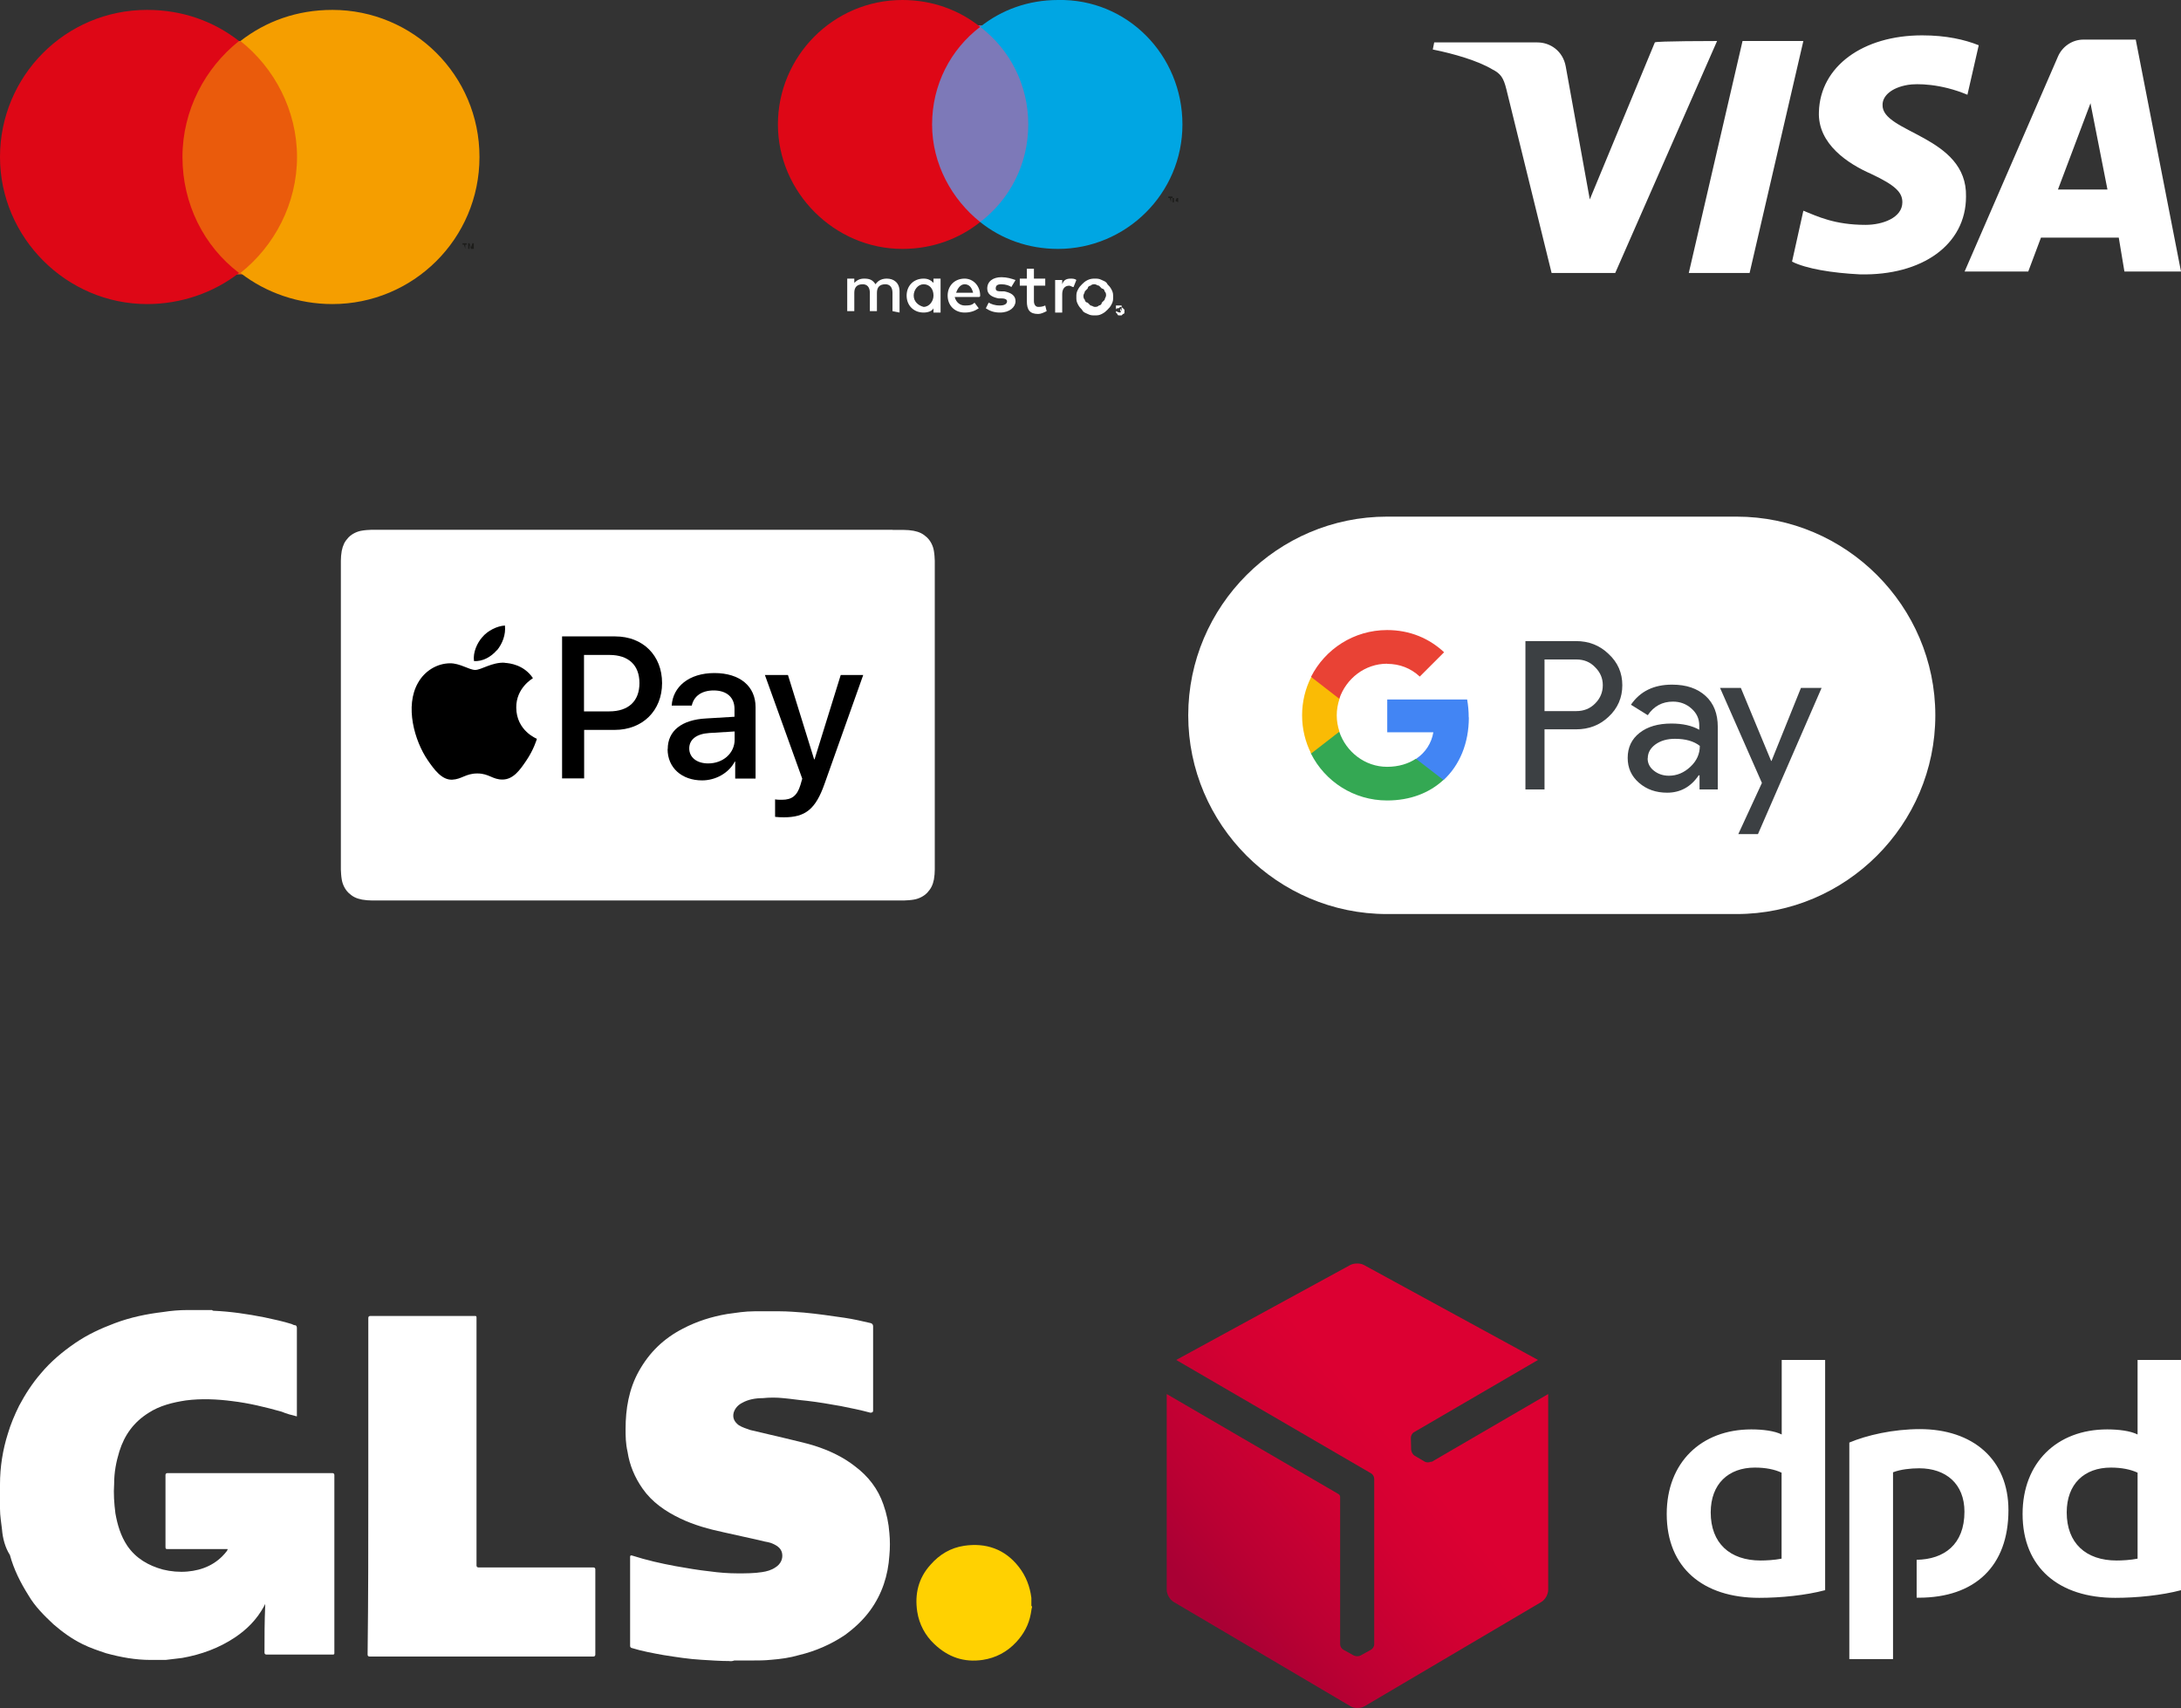
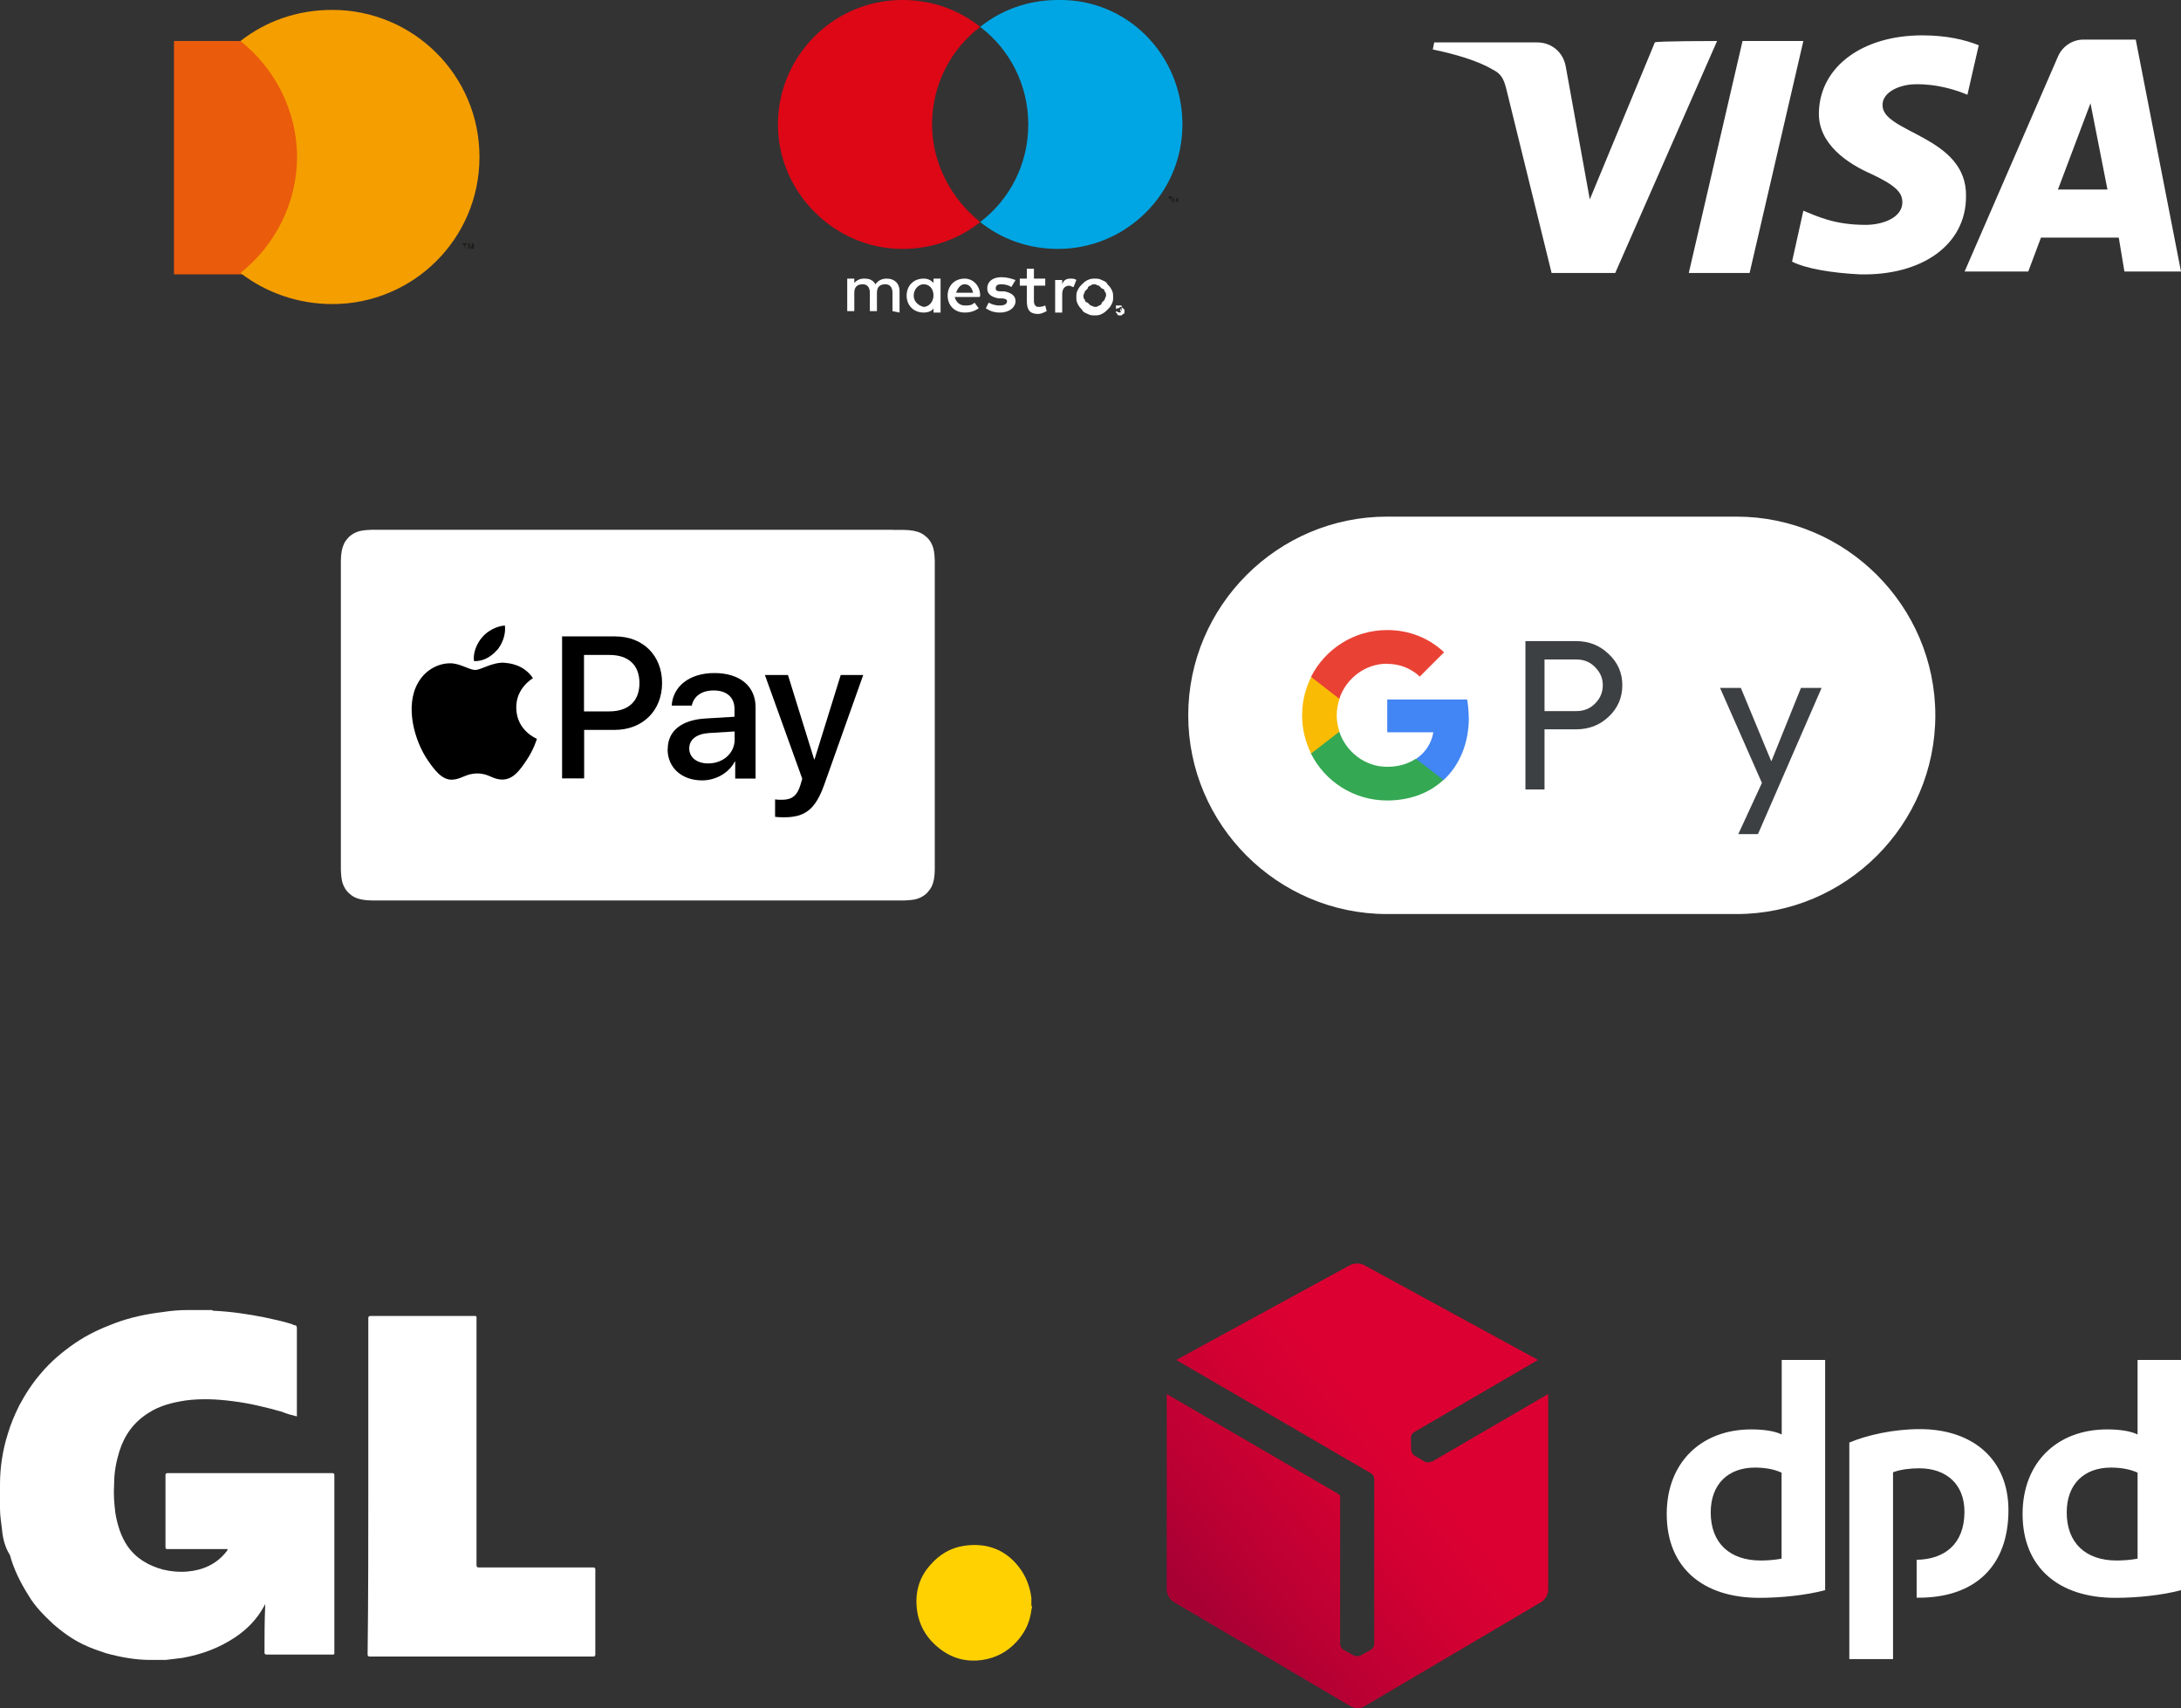
<svg xmlns="http://www.w3.org/2000/svg" id="Layer_2" viewBox="0 0 154.2 120.77">
  <rect x="0" y="0" width="154.2" height="120.77" fill="#333333" stroke="none" />
  <defs>
    <linearGradient id="linear-gradient" x1="11445.73" y1="-6974.4" x2="11505.33" y2="-6924.39" gradientTransform="translate(-2547.22 -1490.36) scale(.23 -.23)" gradientUnits="userSpaceOnUse">
      <stop offset="0" stop-color="#a90034" />
      <stop offset=".27" stop-color="#b03" />
      <stop offset=".72" stop-color="#d30032" />
      <stop offset="1" stop-color="#dc0032" />
    </linearGradient>
  </defs>
  <g id="Layer_2-2">
    <g id="cards">
      <g id="visa">
        <path d="M121.4,2.9l-7.2,16.4h-4.5l-3.2-13c-.2-.8-.4-1.1-1-1.4-1-.6-2.7-1.1-4.2-1.4l.1-.5h7.3c.9,0,1.8.6,2,1.7l1.7,9.4,4.6-11.1c0-.1,4.4-.1,4.4-.1ZM139,13.9c.1-4.3-6-4.5-5.9-6.5,0-.6.6-1.2,1.8-1.4.6-.1,2.3-.1,4.2.7l.8-3.5c-1-.4-2.3-.7-4-.7-4.2,0-7.2,2.2-7.3,5.4-.1,2.3,2.1,3.7,3.7,4.4,1.7.8,2.2,1.3,2.2,2,0,1.1-1.4,1.6-2.6,1.6-2.2,0-3.4-.6-4.4-1l-.8,3.6c1,.5,2.8.8,4.8.9,4.4.1,7.5-2.1,7.5-5.5M150.2,19.2h4l-3.2-16.4h-3.7c-.8,0-1.5.5-1.8,1.2l-6.6,15.2h4.5l.9-2.4h5.5l.4,2.4h0ZM145.5,13.4l2.3-6.1,1.2,6.1h-3.5ZM127.5,2.9l-3.8,16.4h-4.3l3.8-16.4s4.3,0,4.3,0Z" style="fill:#fff;" />
      </g>
      <g id="maestro">
        <path d="M63.6,22.1v-1.5c0-.6-.4-.9-.9-.9-.3,0-.6.1-.8.4-.2-.3-.4-.4-.8-.4-.3,0-.5.1-.7.3v-.3h-.5v2.3h.5v-1.3c0-.4.2-.6.6-.6.3,0,.5.2.5.6v1.3h.5v-1.3c0-.4.2-.6.6-.6.3,0,.5.2.5.6v1.3l.5.1h0ZM66.5,20.9v-1.2h-.5v.3c-.2-.2-.4-.3-.7-.3-.7,0-1.2.5-1.2,1.2s.5,1.2,1.2,1.2c.3,0,.6-.1.7-.3v.3h.5v-1.2ZM64.6,20.9c0-.4.3-.8.7-.8s.7.3.7.8c0,.4-.3.8-.7.8-.4-.1-.7-.4-.7-.8ZM77.4,19.7c.2,0,.3,0,.5.1s.3.1.4.3c.1.1.2.2.3.4.1.2.1.3.1.5s0,.3-.1.5-.2.3-.3.4c-.1.1-.2.2-.4.3-.2.1-.3.1-.5.1s-.3,0-.5-.1-.3-.1-.4-.3c-.1-.1-.2-.2-.3-.4-.1-.2-.1-.3-.1-.5s0-.3.1-.5.2-.3.3-.4c.1-.1.2-.2.4-.3.2-.1.4-.1.5-.1ZM77.4,20.1c-.1,0-.2,0-.3.1-.1,0-.2.1-.2.2l-.2.2c0,.1-.1.2-.1.3s0,.2.1.3c0,.1.1.2.2.2l.2.2c.1,0,.2.1.3.1s.2,0,.3-.1c.1,0,.2-.1.2-.2l.2-.2c0-.1.1-.2.1-.3s0-.2-.1-.3c0-.1-.1-.2-.2-.2l-.2-.2c-.1,0-.2-.1-.3-.1ZM69.3,20.9c0-.7-.5-1.2-1.1-1.2-.7,0-1.2.5-1.2,1.2s.5,1.2,1.2,1.2c.4,0,.7-.1,1-.3l-.3-.4c-.2.2-.4.2-.7.2s-.6-.2-.7-.6h1.7c.07,0,.1-.03.1-.1ZM67.6,20.7c.1-.3.3-.6.6-.6s.5.2.6.6h-1.2ZM71.5,20.3c-.1-.1-.4-.2-.7-.2s-.4.1-.4.3.2.2.4.2h.2c.5.1.8.3.8.7s-.4.8-1.1.8c-.4,0-.7-.1-1-.3l.2-.4c.2.1.4.2.8.2.3,0,.5-.1.5-.3,0-.1-.1-.2-.4-.2h-.2c-.5-.1-.8-.3-.8-.7,0-.5.4-.8,1-.8.4,0,.7.1,1,.2,0,0-.3.5-.3.5ZM73.9,20.2h-.8v1.1c0,.2.1.4.3.4.1,0,.3,0,.5-.1l.1.4c-.2.1-.4.2-.6.2-.6,0-.8-.3-.8-.9v-1.1h-.5v-.5h.5v-.7h.5v.7h.8v.5ZM75.7,19.7c.1,0,.3,0,.4.1l-.2.5c-.1,0-.2-.1-.3-.1-.3,0-.5.2-.5.6v1.3h-.5v-2.3h.5v.3c.1-.3.3-.4.6-.4h0ZM79.2,21.7s.1,0,0,0c.07,0,.13.03.2.1l.1.1v.2s0,.1-.1.1l-.1.1h-.2s-.1,0-.1-.1l-.1-.1v-.2s0-.1.1-.1.1,0,.2-.1c-.1,0,0,0,0,0ZM79.2,22.1s.1,0,0,0q.07,0,0,0c.07-.07.1-.13.1-.2v-.3h-.4v.4c.13.07.23.1.3.1h0ZM79.2,21.8s.1.1,0,0q.07.07,0,0t0,0,0,0l.1.2h-.1v-.2h0l-.1.2h0l.1-.2h0ZM79.2,21.9h0q.07,0,0,0t0,0h0Z" style="fill:#fff;" />
-         <rect x="65.4" y="1.8" width="7.7" height="13.9" style="fill:#7d79b8;" />
        <path d="M65.9,8.8c0-2.8,1.3-5.3,3.4-6.9C67.8.7,65.9,0,63.8,0,58.9,0,55,4,55,8.8s4,8.8,8.8,8.8c2.1,0,4-.7,5.5-1.9-2-1.6-3.4-4.1-3.4-6.9Z" style="fill:#de0716;" />
        <path d="M82.8,14.3v-.3h.1v-.1h-.3v.1h.1l.1.3h0ZM83.3,14.3v-.3h-.1l-.1.2-.1-.2h-.1v.3h.1v-.3l.1.2.2.1v-.3.3h0Z" style="fill:#1d1d1b;" />
        <path d="M83.6,8.8c0,4.9-4,8.8-8.8,8.8-2.1,0-4-.7-5.5-1.9,2.1-1.6,3.4-4.1,3.4-6.9s-1.3-5.3-3.4-6.9C70.8.7,72.7,0,74.8,0c4.9-.1,8.8,3.9,8.8,8.8Z" style="fill:#00a6e3;" />
      </g>
      <g id="mc">
        <rect x="12.3" y="2.9" width="9.1" height="16.5" style="fill:#ea5b0c;" />
-         <path d="M12.9,11.1c0-3.3,1.6-6.3,4-8.2-1.8-1.4-4-2.2-6.5-2.2C4.6.7,0,5.4,0,11.1s4.7,10.4,10.4,10.4c2.4,0,4.7-.8,6.5-2.2-2.5-1.9-4-4.9-4-8.2Z" style="fill:#de0716;" />
        <path d="M32.9,17.6v-.3h.1v-.1h-.3v.1h.1l.1.3h0ZM33.5,17.6v-.4h-.1l-.1.3-.1-.3h-.1v.4h.1v-.3l.1.3h.2v-.3.3h0Z" style="fill:#1d1d1b;" />
        <path d="M33.9,11.1c0,5.8-4.7,10.4-10.4,10.4-2.4,0-4.7-.8-6.5-2.2,2.4-1.9,4-4.9,4-8.2s-1.6-6.3-4-8.2c1.8-1.4,4-2.2,6.5-2.2,5.7,0,10.4,4.6,10.4,10.4Z" style="fill:#f59e00;" />
      </g>
    </g>
    <g id="gls">
      <path id="g_betu" d="M15.07,92.68c1.21.05,2.43.23,3.64.47.65.14,1.31.28,1.91.47.09.05.19.09.28.09.06.03.09.1.09.19v6.25c-.37-.09-.75-.19-1.07-.33-1.17-.33-2.33-.61-3.5-.75-1.07-.14-2.19-.19-3.27-.05-.93.14-1.87.37-2.66.89-1.03.65-1.68,1.54-2.05,2.71-.23.75-.37,1.49-.37,2.29-.05.7,0,1.4.09,2.1.14.79.37,1.59.84,2.29.61.89,1.49,1.4,2.52,1.68.56.14,1.17.19,1.73.14,1.07-.09,2.05-.51,2.75-1.4.05-.05.05-.09.09-.14v-.05h-4.25c-.09,0-.14,0-.14-.14v-5.09c0-.09.05-.14.14-.14h11.66c.09,0,.14.05.14.14v12.6c0,.06-.03.09-.09.09h-4.71c-.09,0-.14-.05-.14-.14,0-1.12,0-2.19.05-3.31v-.14s-.05.14-.09.19c-.51.93-1.21,1.63-2.05,2.19-1.12.75-2.38,1.21-3.73,1.45-.37.05-.79.09-1.17.14h-1.07c-1.07,0-2.1-.19-3.13-.47-.56-.19-1.12-.37-1.68-.65-.75-.37-1.4-.84-2.05-1.4-.65-.61-1.31-1.26-1.77-2.05-.56-.89-1.03-1.82-1.31-2.85-.33-.51-.51-1.17-.56-1.82C.09,107.66,0,107.2,0,106.68v-1.73C0,103.74.19,102.52.56,101.36c.19-.65.47-1.31.79-1.96.42-.79.93-1.59,1.54-2.29.7-.84,1.54-1.54,2.43-2.15s1.82-1.03,2.8-1.4c1.12-.42,2.24-.65,3.41-.79.56-.09,1.17-.14,1.73-.14h1.73s.05.05.09.05h-.01Z" style="fill:#fff;" />
      <path id="l_betu" d="M26.04,105.04v-11.85c0-.09.05-.14.14-.14h7.42c.09,0,.09.05.09.14v17.5c0,.09.05.14.14.14h8.12c.09,0,.14.05.14.14v6.02c0,.09-.05.14-.14.14h-15.82c-.09,0-.14-.05-.14-.14.05-4.01.05-7.98.05-11.94h0Z" style="fill:#fff;" />
-       <path id="s_betu" d="M51.6,117.45c-.65,0-1.35-.05-2.01-.09-.89-.05-1.77-.19-2.66-.33-.79-.14-1.54-.28-2.29-.51-.06-.03-.09-.08-.09-.14v-6.3c0-.09.05-.12.14-.09,1.03.33,2.05.56,3.08.75.79.14,1.59.28,2.43.37.65.09,1.31.14,1.96.14.56,0,1.17,0,1.73-.09.33-.05.65-.14.93-.33.37-.23.56-.61.47-1.03-.05-.19-.14-.33-.33-.47-.28-.19-.56-.28-.89-.33-.93-.23-1.91-.42-2.89-.65-1.07-.23-2.1-.51-3.08-.98-1.07-.51-2.01-1.17-2.66-2.1-.56-.79-.93-1.68-1.07-2.61-.14-.61-.14-1.12-.14-1.63,0-1.4.23-2.8.93-4.06.75-1.35,1.77-2.33,3.13-3.03.98-.51,2.01-.84,3.13-1.03.65-.09,1.26-.19,1.91-.19h1.82c.56,0,1.12.05,1.68.09.98.09,1.91.23,2.89.37.61.09,1.21.23,1.82.37.13.03.19.11.19.23v5.97c0,.09-.06.14-.19.14-.7-.19-1.4-.33-2.1-.47-.79-.14-1.59-.28-2.38-.37-.56-.05-1.12-.14-1.68-.19-.47-.05-.98-.05-1.45,0-.51,0-1.03.09-1.45.33-.28.14-.51.37-.61.7-.09.37.05.65.37.89.23.14.51.23.79.33.79.19,1.59.37,2.38.56.75.19,1.45.33,2.19.56,1.03.33,2.01.79,2.85,1.45.93.7,1.63,1.59,2.01,2.71.23.65.37,1.31.42,2.01.05.51.05,1.07,0,1.59-.09,1.4-.51,2.71-1.35,3.87-.51.7-1.12,1.26-1.82,1.77-.98.65-2.05,1.12-3.22,1.4-.65.19-1.31.28-1.96.33-.47.05-.93.05-1.35.05h-1.26c-.14.05-.23.05-.33.05h.01Z" style="fill:#fff;" />
      <path id="pont" d="M72.97,113.63c-.05.14-.05.28-.09.47-.14.79-.51,1.45-1.03,2.01-.65.7-1.45,1.12-2.38,1.26-1.31.19-2.43-.19-3.41-1.12-.65-.61-1.07-1.4-1.21-2.29-.19-1.26.09-2.38.93-3.31.65-.75,1.45-1.21,2.38-1.35,1.54-.23,2.89.23,3.87,1.49.51.65.79,1.4.89,2.19v.56s.05.05.05.09Z" style="fill:#ffd101;" />
    </g>
    <path id="dpd_text" d="M129.03,112.44c-1.35.36-3.12.54-4.65.54-3.94,0-6.54-2.1-6.54-5.93,0-3.63,2.43-5.98,5.98-5.98.79,0,1.64.1,2.15.36v-5.27h3.07v16.29h-.01ZM125.96,104.13c-.49-.23-1.12-.36-1.89-.36-1.86,0-3.12,1.15-3.12,3.17,0,2.17,1.35,3.4,3.53,3.4.38,0,.97-.03,1.48-.13v-6.09h0ZM154.2,112.44c-1.36.36-3.12.54-4.65.54-3.94,0-6.55-2.1-6.55-5.93,0-3.63,2.43-5.98,5.98-5.98.79,0,1.64.1,2.15.36v-5.27h3.07v16.29h0ZM151.13,104.13c-.49-.23-1.13-.36-1.89-.36-1.87,0-3.12,1.15-3.12,3.17,0,2.17,1.35,3.4,3.53,3.4.38,0,.97-.03,1.48-.13v-6.09h0ZM133.85,104.1c.51-.2,1.23-.28,1.84-.28,1.89,0,3.2,1.1,3.2,3.07,0,2.32-1.44,3.37-3.38,3.4v2.68h.15c3.96,0,6.34-2.22,6.34-6.19,0-3.6-2.53-5.73-6.26-5.73-1.89,0-3.76.43-4.99.95v15.31h3.09v-13.22h.01Z" style="fill:#fff;" />
    <g id="box_logo">
      <path d="M101.18,103.35c-.13.07-.33.07-.45,0l-.73-.43c-.06-.04-.11-.1-.15-.17h0c-.05-.09-.07-.17-.08-.24l-.02-.85c0-.14.09-.32.22-.39l8.77-5.11-12.3-6.71c-.14-.08-.31-.11-.49-.11s-.36.04-.49.11l-12.3,6.71,13.78,8.02c.13.07.22.24.22.39v11.7c0,.15-.11.32-.23.38l-.74.41c-.06.03-.14.05-.22.05h-.01c-.09,0-.17-.02-.24-.05l-.74-.41c-.13-.07-.23-.24-.23-.38v-10.43c0-.08-.06-.17-.12-.2l-12.14-7.07v13.85c0,.31.22.69.49.85l12.51,7.38c.13.08.31.12.49.12s.35-.04.49-.12l12.51-7.38c.27-.16.48-.54.48-.85v-13.85l-8.23,4.79h-.05Z" style="fill:url(#linear-gradient);" />
    </g>
    <path id="Base" d="M122.78,36.53h-24.72c-7.73,0-14.05,6.32-14.05,14.05h0c0,7.73,6.32,14.05,14.05,14.05h24.72c7.73,0,14.05-6.32,14.05-14.05h0c0-7.73-6.32-14.05-14.05-14.05Z" style="fill:#fff;" />
    <g id="G_Pay_Lockup">
      <g id="Pay_Typeface">
        <path id="Letter_p" d="M109.2,51.57v4.25h-1.35v-10.49h3.57c.91,0,1.68.3,2.31.91.65.6.97,1.34.97,2.21s-.32,1.63-.97,2.23c-.63.6-1.4.89-2.31.89h-2.23ZM109.2,46.62v3.66h2.25c.53,0,.98-.18,1.33-.54.36-.36.54-.79.54-1.29s-.18-.91-.54-1.27c-.35-.37-.79-.55-1.33-.55h-2.25Z" style="fill:#3c4043;" />
-         <path id="Letter_a" d="M118.23,48.41c1,0,1.78.27,2.36.8.58.53.86,1.26.86,2.19v4.42h-1.29v-1h-.06c-.55.82-1.3,1.23-2.23,1.23-.79,0-1.45-.23-1.99-.7s-.8-1.05-.8-1.76c0-.74.28-1.33.84-1.77.56-.44,1.31-.66,2.25-.66.8,0,1.46.15,1.97.44v-.31c0-.47-.18-.86-.55-1.19-.37-.33-.81-.49-1.31-.49-.75,0-1.35.32-1.78.96l-1.19-.74c.65-.95,1.62-1.42,2.9-1.42ZM116.49,53.62c0,.35.15.65.45.88.29.23.65.35,1.05.35.57,0,1.07-.21,1.52-.63s.67-.91.67-1.48c-.42-.33-1-.5-1.76-.5-.55,0-1,.13-1.37.39-.37.27-.55.6-.55.99Z" style="fill:#3c4043;" />
        <path id="Letter_y" d="M128.79,48.64l-4.5,10.34h-1.39l1.67-3.62-2.96-6.72h1.47l2.14,5.16h.03l2.08-5.16h1.47Z" style="fill:#3c4043;" />
      </g>
      <g id="G_Mark">
        <path id="Blue_500" d="M103.84,50.72c0-.44-.04-.86-.11-1.26h-5.65v2.32h3.26c-.13.77-.56,1.43-1.21,1.87v1.5h1.94c1.13-1.05,1.78-2.6,1.78-4.42Z" style="fill:#4285f4;" />
        <path id="Green_500" d="M100.12,53.64c-.54.36-1.23.58-2.05.58-1.57,0-2.9-1.06-3.38-2.48h-2v1.55c.99,1.97,3.03,3.31,5.38,3.31,1.63,0,2.99-.53,3.98-1.45l-1.94-1.5Z" style="fill:#34a853;" />
        <path id="Yellow_500" d="M94.51,50.58c0-.4.07-.79.19-1.15v-1.55h-2c-.41.81-.64,1.73-.64,2.7s.23,1.89.64,2.7l2-1.55c-.12-.36-.19-.75-.19-1.15Z" style="fill:#fabb05;" />
        <path id="Red_500" d="M98.07,46.94c.89,0,1.68.31,2.31.9l1.72-1.72c-1.04-.97-2.4-1.57-4.03-1.57-2.35,0-4.39,1.35-5.38,3.31l2,1.55c.48-1.43,1.81-2.48,3.38-2.48Z" style="fill:#e94235;" />
      </g>
    </g>
    <path d="M63.11,37.47h.44c.12,0,.24,0,.36,0,.21,0,.46.02.68.06.2.04.37.09.53.17.16.08.3.19.43.31.13.13.23.27.31.43.08.16.14.33.17.53.04.23.05.47.06.68,0,.12,0,.24,0,.36,0,.15,0,.3,0,.44v20.23c0,.15,0,.3,0,.45,0,.12,0,.24,0,.36,0,.21-.02.46-.06.69-.04.2-.09.36-.17.52-.08.16-.19.3-.31.43-.13.13-.27.23-.43.31-.16.08-.33.14-.52.17-.23.04-.49.05-.68.06-.12,0-.24,0-.37,0-.15,0-.3,0-.44,0H27.08c-.15,0-.29,0-.44,0-.12,0-.24,0-.36,0-.2,0-.45-.02-.68-.06-.2-.04-.37-.09-.53-.17-.16-.08-.3-.19-.43-.31-.13-.13-.23-.27-.31-.43-.08-.16-.14-.33-.17-.53-.04-.23-.05-.47-.06-.68,0-.12,0-.24,0-.36v-.35s0-.09,0-.09v-20.33s0-.35,0-.35c0-.12,0-.24,0-.36,0-.21.02-.46.06-.69.04-.2.09-.36.17-.53.08-.16.19-.3.31-.43.13-.13.27-.23.43-.31.16-.08.33-.14.53-.17.23-.04.47-.05.69-.06.12,0,.24,0,.36,0h.44s36.02,0,36.02,0" style="fill:#fff;" />
    <path d="M35.14,45.98c.38-.47.63-1.1.56-1.75-.55.03-1.22.36-1.61.83-.35.4-.66,1.06-.58,1.68.62.05,1.23-.31,1.62-.77" />
    <path d="M35.69,46.86c-.9-.05-1.66.51-2.09.51s-1.08-.48-1.79-.47c-.92.01-1.78.54-2.25,1.37-.96,1.66-.25,4.12.68,5.48.46.67,1,1.41,1.73,1.38.68-.03.95-.44,1.78-.44s1.07.44,1.79.43c.75-.01,1.22-.67,1.67-1.34.52-.76.74-1.5.75-1.54-.01-.01-1.45-.56-1.46-2.21-.01-1.38,1.12-2.03,1.18-2.08-.64-.95-1.65-1.06-1.99-1.08" />
    <path d="M43.5,45c1.95,0,3.31,1.34,3.31,3.3s-1.39,3.31-3.35,3.31h-2.16v3.43h-1.56v-10.04h3.77ZM41.29,50.3h1.79c1.36,0,2.13-.73,2.13-2s-.77-1.99-2.12-1.99h-1.8v3.99Z" />
    <path d="M47.21,52.96c0-1.28.98-2.07,2.72-2.16l2-.12v-.56c0-.81-.55-1.3-1.47-1.3-.87,0-1.41.42-1.55,1.07h-1.42c.08-1.32,1.21-2.3,3.02-2.3s2.91.94,2.91,2.41v5.05h-1.44v-1.2h-.03c-.42.81-1.35,1.33-2.31,1.33-1.43,0-2.44-.89-2.44-2.21ZM51.94,52.3v-.58l-1.8.11c-.9.06-1.41.46-1.41,1.09s.53,1.06,1.34,1.06c1.05,0,1.87-.72,1.87-1.68Z" />
    <path d="M54.8,57.74v-1.22c.11.03.36.03.49.03.7,0,1.07-.29,1.3-1.04,0-.01.13-.45.13-.45l-2.64-7.33h1.63l1.85,5.96h.03l1.85-5.96h1.59l-2.74,7.71c-.63,1.78-1.35,2.35-2.87,2.35-.13,0-.5-.01-.61-.03Z" />
  </g>
</svg>